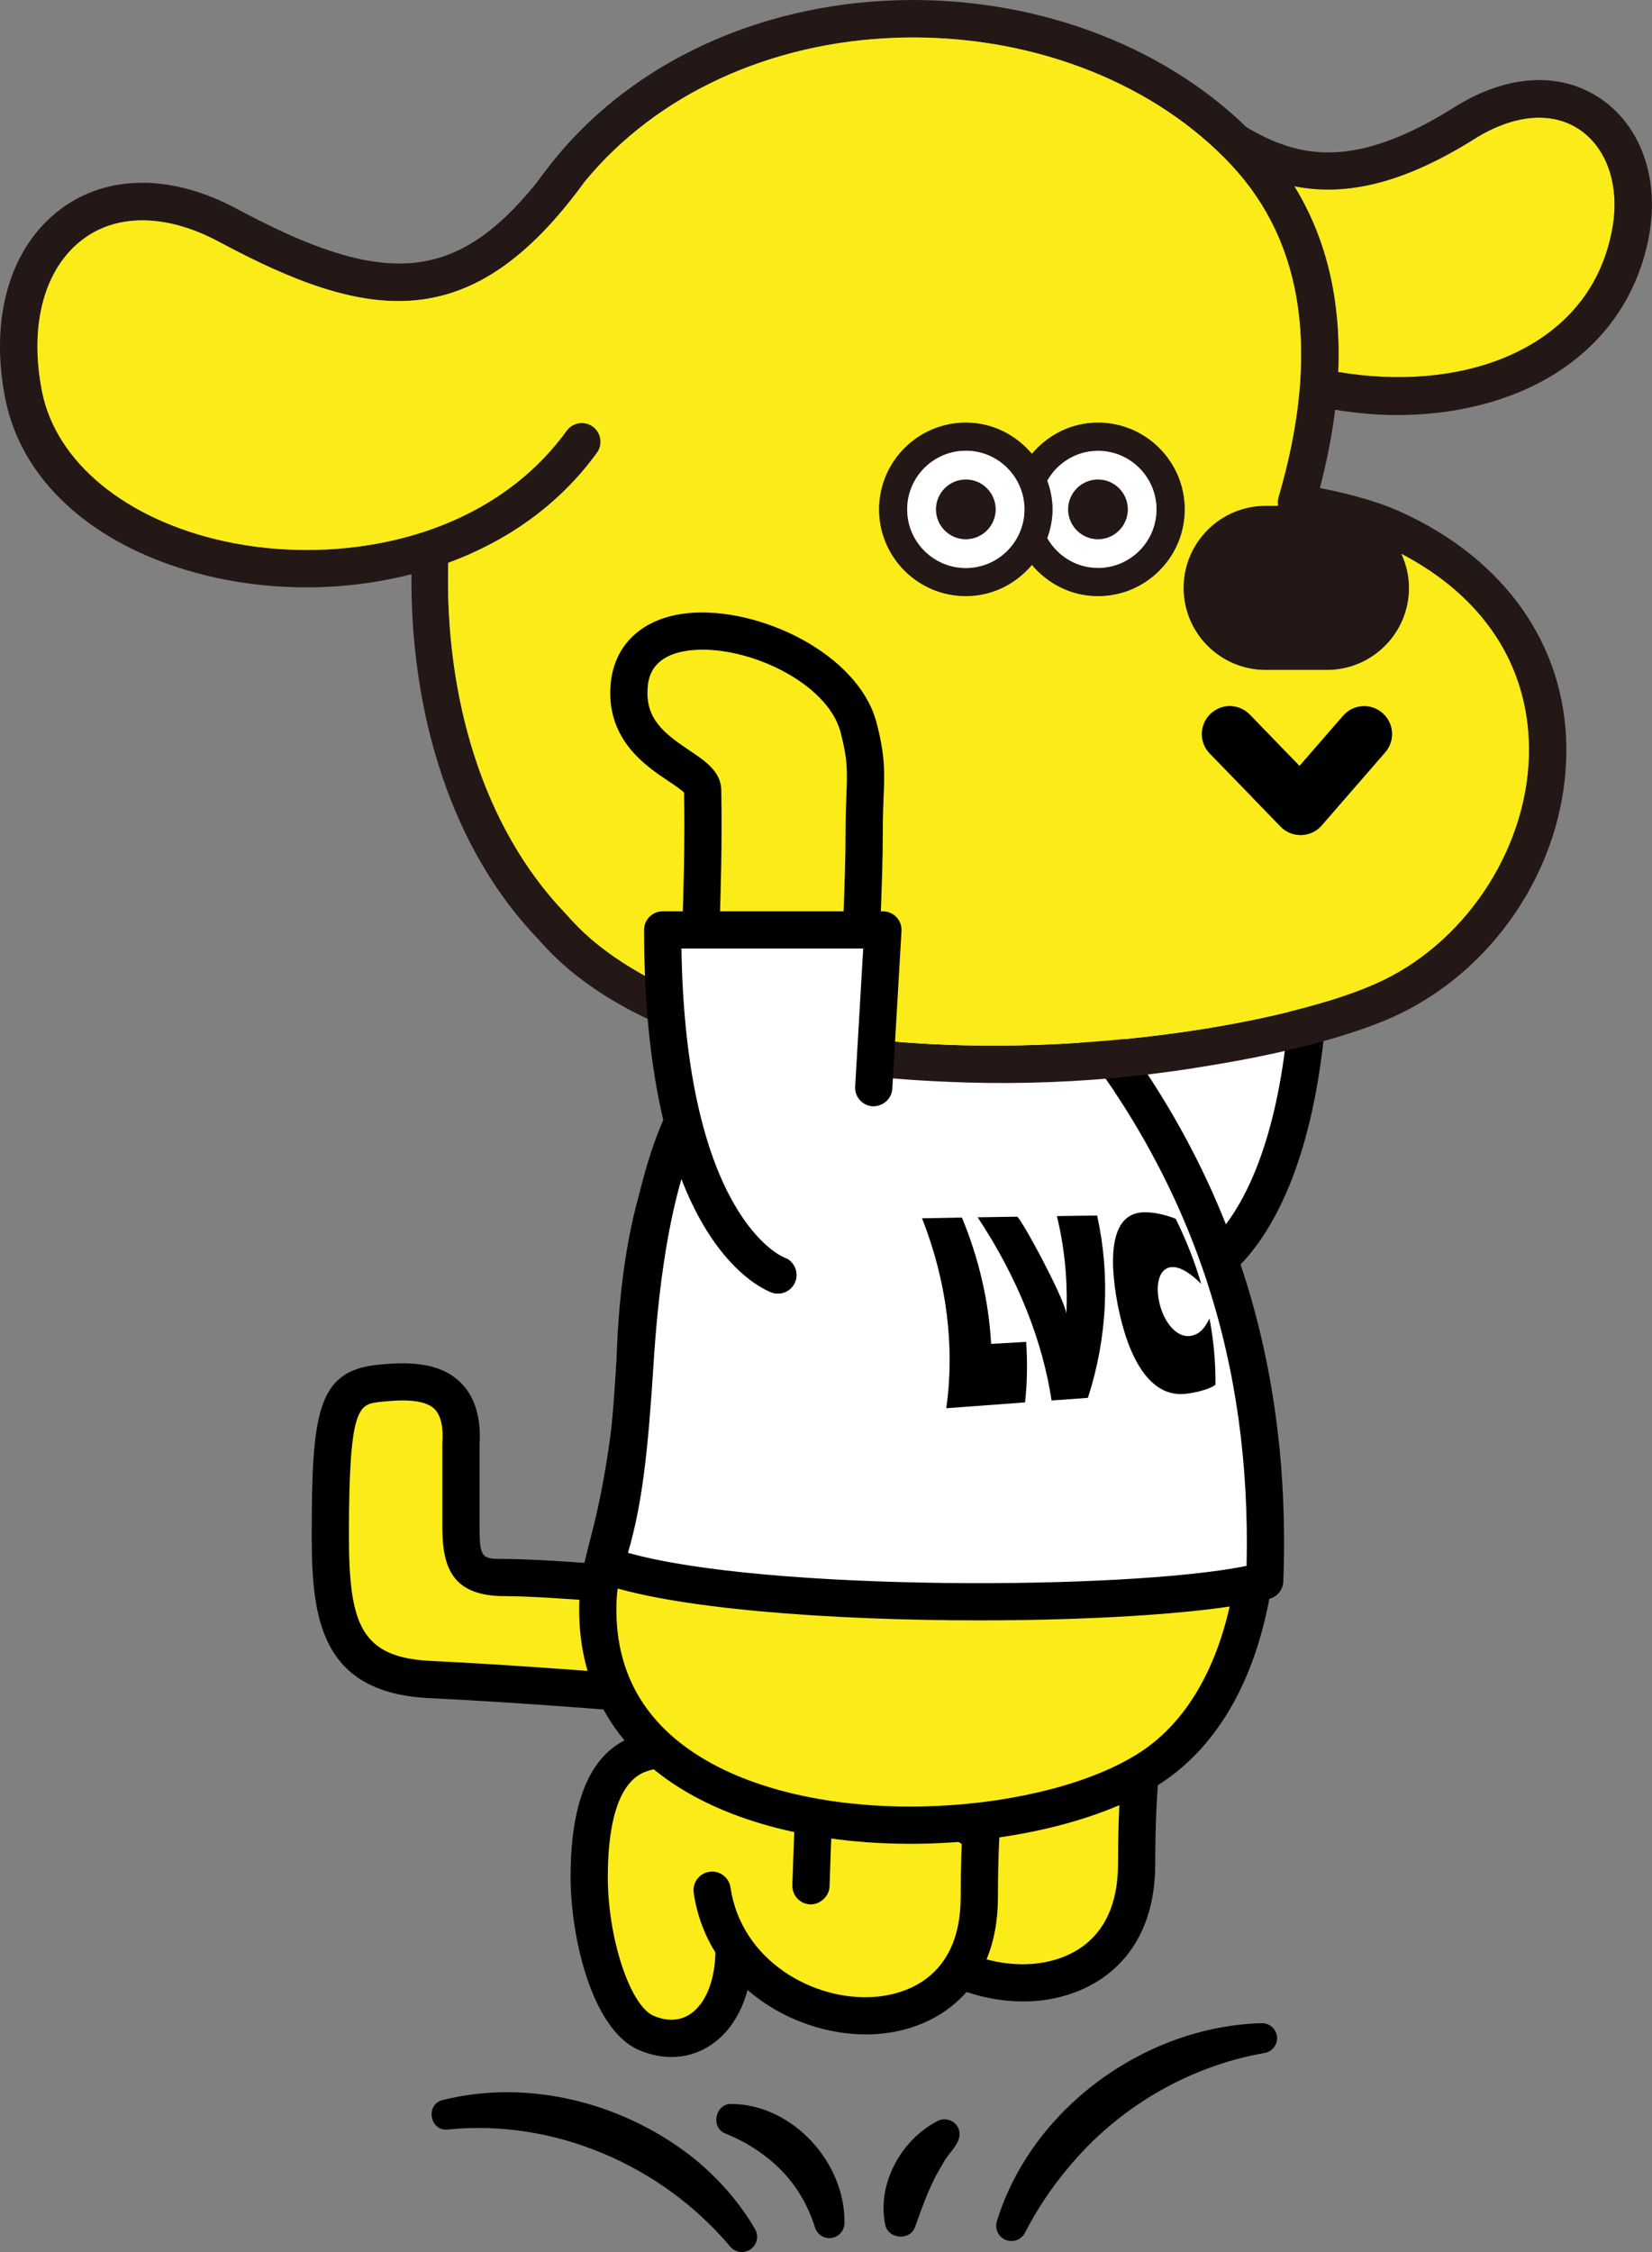
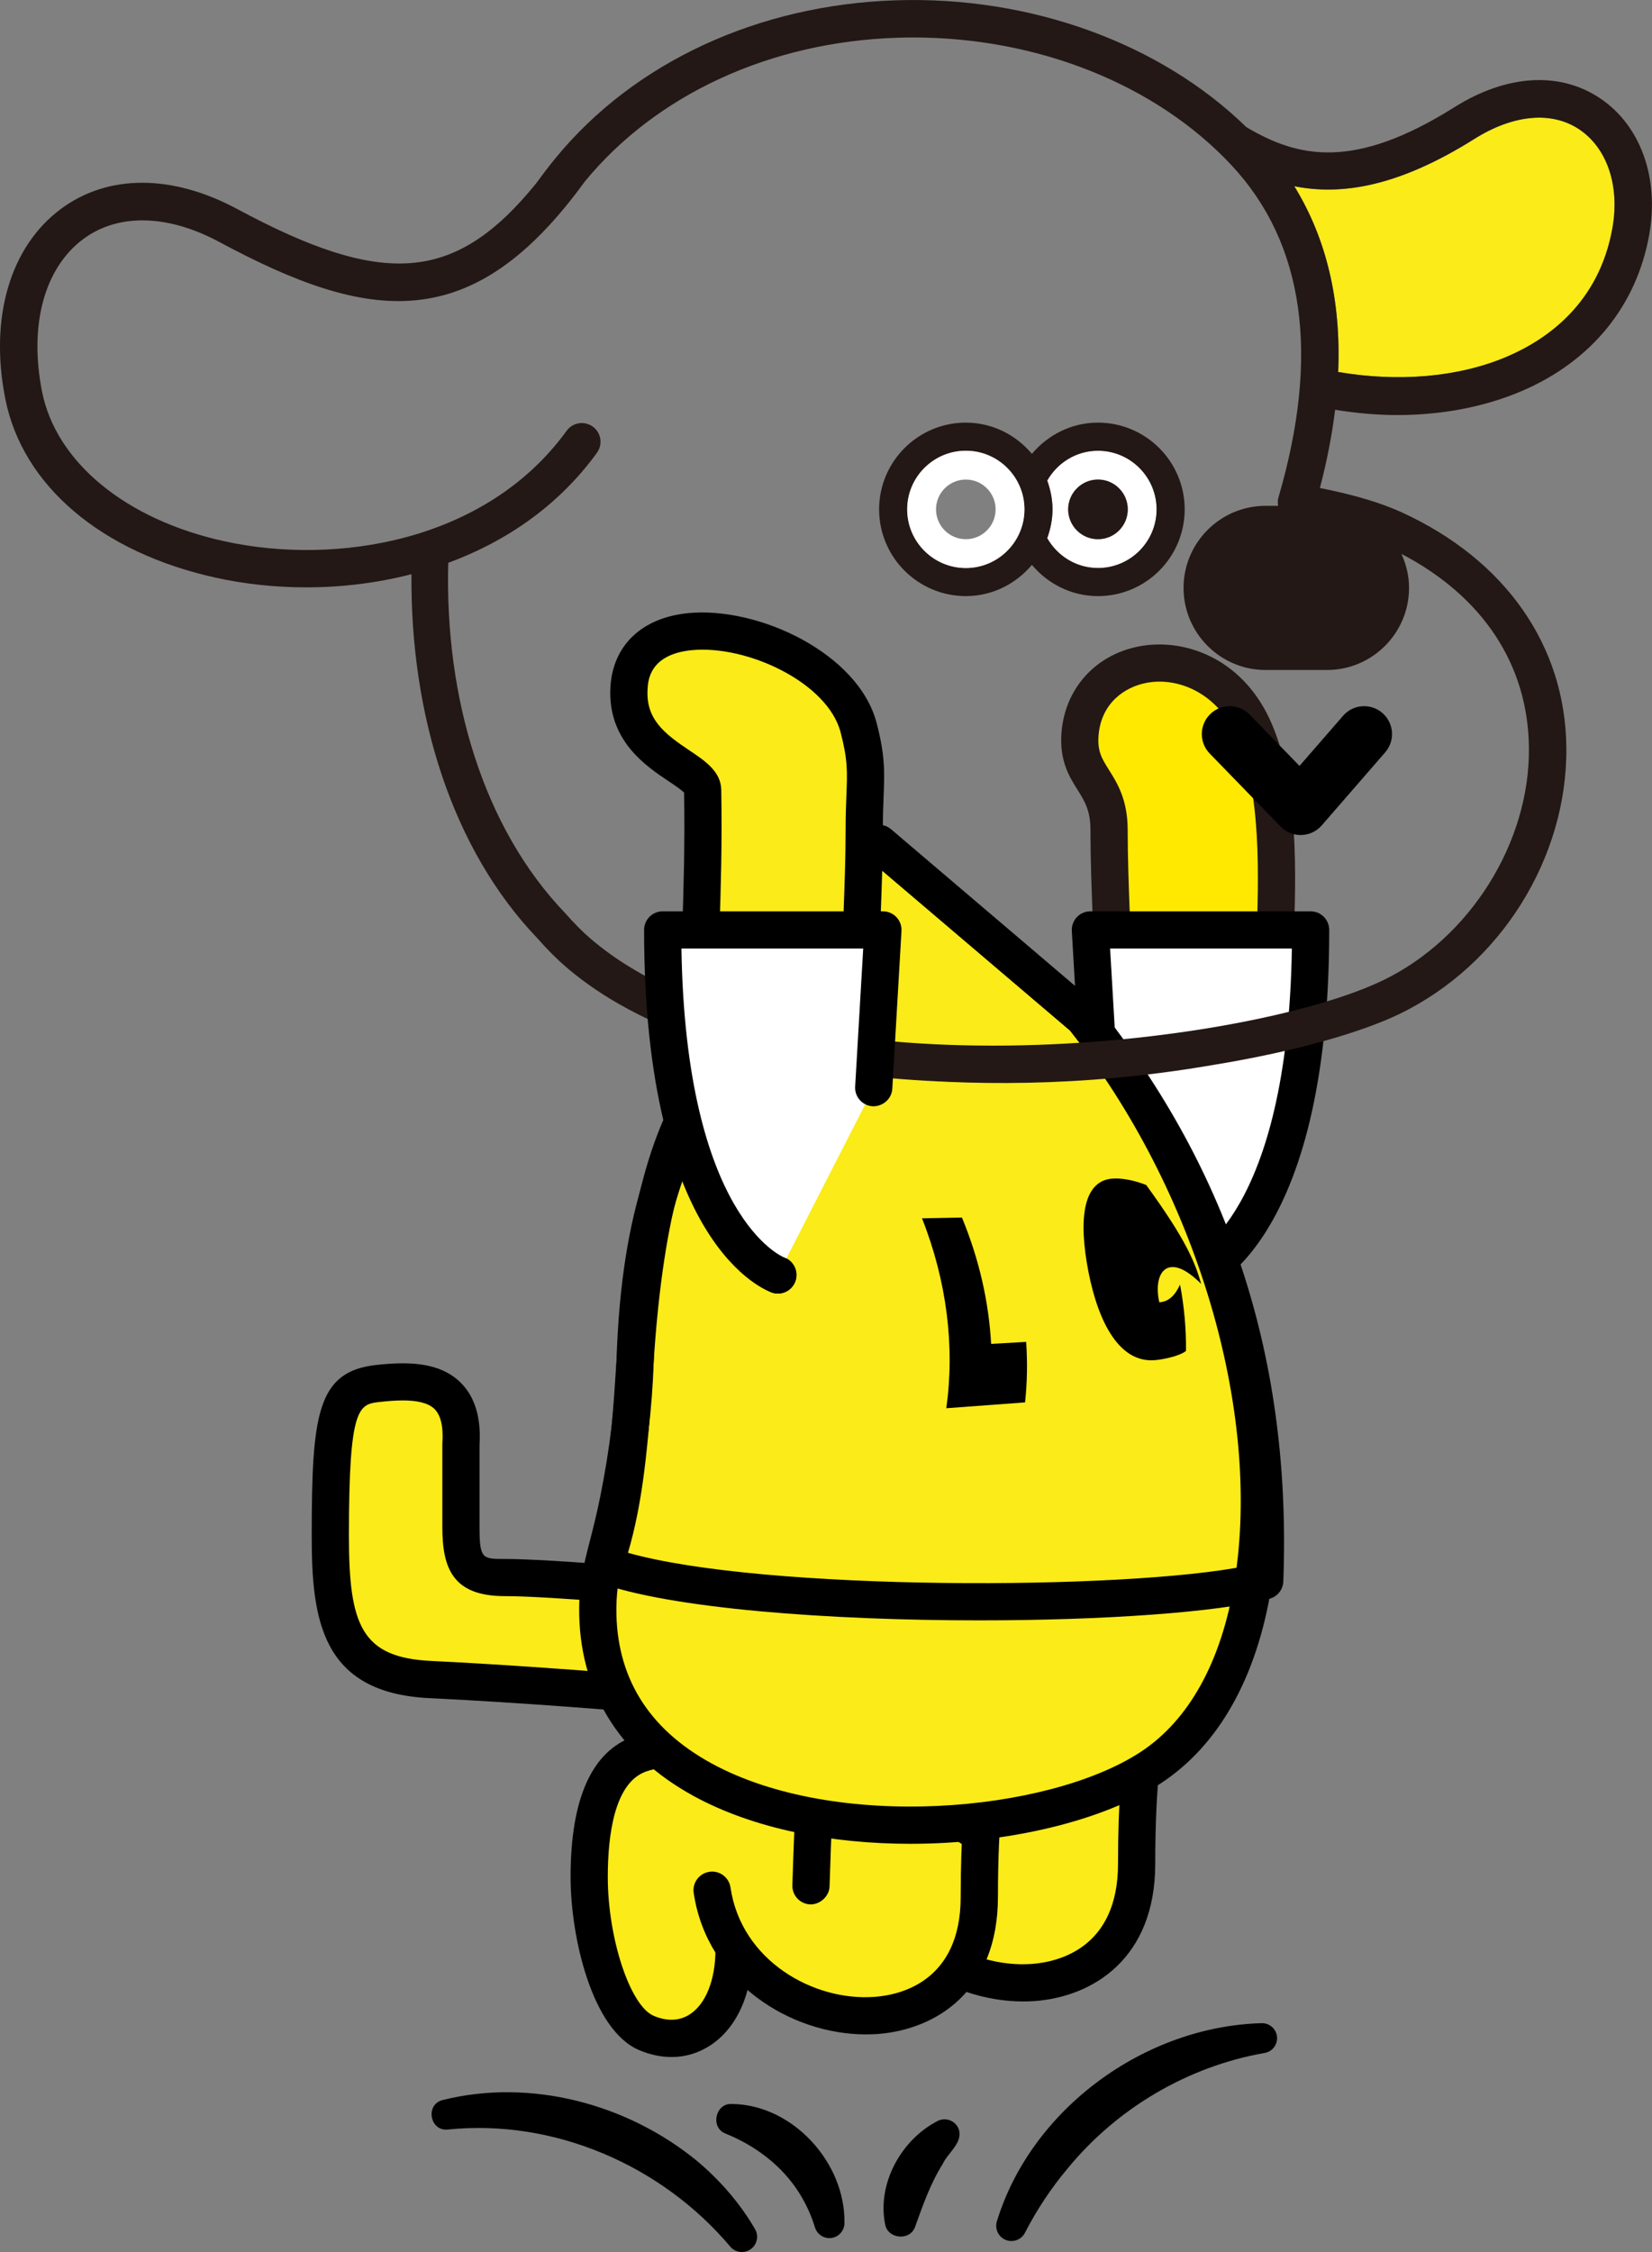
<svg xmlns="http://www.w3.org/2000/svg" version="1.1" id="レイヤー_1" x="0px" y="0px" viewBox="0 0 73.378 100" style="enable-background:new 0 0 73.378 100;" xml:space="preserve">
  <rect x="0" y="0" width="73.378" height="100" fill="#808080" stroke="none" />
  <style type="text/css">
	.st0{fill:#FAEB19;}
	.st1{fill:#231815;}
	.st2{fill:#FFE900;}
	.st3{fill:#FFFFFF;}
</style>
  <g>
    <path class="st0" d="M49.344,86.174c-1.228,1.464-3.359,1.93-5.234,1.562c-1.784-0.35-3.425-1.386-4.509-2.846   c0.428,1.28-0.161,2.823-1.334,3.493c-1.172,0.669-2.801,0.392-3.686-0.627c-0.684-0.788-0.9-1.871-1.033-2.907   c-0.157-1.224-0.233-2.458-0.228-3.692c0.008-1.747,0.384-3.806,1.964-4.551c0.942-0.444,2.07-0.267,3.026,0.145   c0.956,0.412,1.802,1.04,2.721,1.529c1.336,0.711,2.806,1.113,4.292,1.358c1.251,0.206,2.922-1.817,4.115-1.359   C51.75,79.166,50.565,84.718,49.344,86.174z" />
    <path d="M45.441,88.874c-3.323,0-7.054-2.296-7.64-6.283c-0.067-0.452,0.246-0.871,0.697-0.937   c0.452-0.073,0.871,0.245,0.937,0.697c0.479,3.254,3.694,5.055,6.398,4.857c1.151-0.084,3.827-0.685,3.827-4.444   c0-2.811,0.179-4.437,0.281-5.141l-2.753-3.212l-3.107,2.072c-0.051,0.963-0.177,3.462-0.245,5.817   c-0.014,0.455-0.411,0.807-0.849,0.802c-0.456-0.013-0.815-0.393-0.802-0.849c0.087-3.019,0.268-6.273,0.268-6.273   c0.014-0.259,0.15-0.497,0.367-0.641l4.061-2.707c0.348-0.233,0.815-0.168,1.085,0.149l3.481,4.061   c0.167,0.194,0.234,0.457,0.181,0.708c-0.003,0.016-0.315,1.56-0.315,5.215c0,4.203-2.768,5.902-5.359,6.092   C45.784,88.868,45.613,88.874,45.441,88.874z" />
    <path class="st1" d="M36.814,89.88c-0.474,0-0.961-0.104-1.447-0.312c-2.094-0.897-3.035-5.031-3.035-7.681   c0-3.477,0.939-5.577,2.79-6.238c1.877-0.67,3.384,0.069,4.734,0.968c0.38,0.253,0.483,0.765,0.229,1.145   c-0.253,0.38-0.765,0.483-1.145,0.229c-1.39-0.925-2.273-1.141-3.262-0.787c-1.4,0.5-1.694,2.822-1.694,4.682   c0,2.72,0.989,5.715,2.034,6.162c0.598,0.258,1.159,0.232,1.62-0.072c0.706-0.466,1.128-1.54,1.128-2.873   c0-0.456,0.37-0.826,0.826-0.826c0.456,0,0.826,0.37,0.826,0.826c0,1.919-0.682,3.469-1.871,4.252   C38.02,89.704,37.429,89.88,36.814,89.88z" />
    <path class="st0" d="M42.356,87.636c-1.228,1.464-3.359,1.93-5.234,1.562c-1.784-0.35-3.425-1.386-4.509-2.846   c0.428,1.28-0.161,2.823-1.334,3.493c-1.172,0.669-2.801,0.392-3.686-0.627c-0.684-0.788-0.9-1.871-1.033-2.907   c-0.157-1.224-0.233-2.458-0.228-3.692c0.008-1.747,0.384-3.806,1.964-4.551c0.942-0.444,2.07-0.267,3.026,0.145   c0.956,0.412,1.802,1.04,2.721,1.529c1.336,0.711,2.806,1.113,4.292,1.358c1.251,0.206,2.721,0.077,3.913,0.535   C44.561,82.522,43.578,86.18,42.356,87.636z" />
    <path d="M38.454,90.337c-3.324,0.001-7.055-2.296-7.641-6.283c-0.067-0.452,0.246-0.871,0.697-0.937   c0.448-0.07,0.871,0.246,0.937,0.697c0.479,3.254,3.688,5.058,6.398,4.857c1.15-0.084,3.827-0.686,3.827-4.444   c0-2.812,0.178-4.437,0.281-5.141L40.2,75.873l-3.107,2.072c-0.051,0.964-0.177,3.462-0.246,5.818   c-0.013,0.455-0.435,0.809-0.849,0.802c-0.456-0.013-0.815-0.393-0.802-0.849c0.088-3.02,0.269-6.273,0.269-6.273   c0.014-0.259,0.15-0.497,0.367-0.641l4.061-2.707c0.347-0.233,0.815-0.168,1.085,0.149l3.481,4.061   c0.167,0.194,0.234,0.457,0.182,0.708c-0.003,0.015-0.315,1.56-0.315,5.216c0,4.203-2.768,5.902-5.359,6.092   C38.797,90.331,38.626,90.337,38.454,90.337z" />
    <path d="M29.827,91.342c-0.473,0-0.961-0.104-1.447-0.311c-2.094-0.897-3.036-5.033-3.036-7.682c0-3.478,0.939-5.577,2.791-6.238   c1.876-0.672,3.385,0.069,4.733,0.968c0.38,0.253,0.483,0.766,0.229,1.145c-0.253,0.38-0.768,0.482-1.145,0.229   c-1.389-0.926-2.271-1.139-3.261-0.787c-1.401,0.5-1.694,2.822-1.694,4.682c0,2.72,0.989,5.715,2.035,6.163   c0.599,0.257,1.161,0.232,1.62-0.072c0.706-0.466,1.128-1.54,1.128-2.873c0-0.456,0.37-0.826,0.826-0.826   c0.456,0,0.826,0.37,0.826,0.826c0,1.918-0.682,3.468-1.871,4.252C31.032,91.167,30.442,91.342,29.827,91.342z" />
    <g>
      <path class="st2" d="M49.227,47.525c0.483-2.739,0.035-6.861,0.035-10.662c0-2.215-1.434-2.31-1.292-4.245    c0.277-3.784,5.696-4.526,7.66-0.369c1.569,3.322,0.946,8.895,0.946,11.602c0,4.834-0.193,11.023-3.481,12.763" />
      <path class="st1" d="M53.095,57.441c-0.296,0-0.582-0.16-0.73-0.439c-0.213-0.404-0.06-0.903,0.343-1.117    c3.041-1.611,3.041-8.391,3.041-12.033c0-0.541,0.025-1.195,0.052-1.922c0.108-2.887,0.256-6.841-0.918-9.328    c-0.906-1.917-2.638-2.531-3.953-2.281c-0.962,0.179-2.029,0.893-2.136,2.358c-0.05,0.692,0.154,1.016,0.463,1.508    c0.371,0.59,0.832,1.324,0.832,2.676c0,1.251,0.049,2.535,0.097,3.794c0.1,2.62,0.193,5.094-0.145,7.012    c-0.079,0.449-0.501,0.758-0.957,0.67c-0.449-0.079-0.749-0.507-0.67-0.957c0.307-1.744,0.217-4.132,0.12-6.662    c-0.049-1.28-0.098-2.586-0.098-3.857c0-0.877-0.256-1.283-0.578-1.798c-0.357-0.568-0.801-1.275-0.711-2.507    c0.144-1.98,1.511-3.495,3.481-3.862c1.944-0.36,4.469,0.489,5.75,3.2c1.346,2.85,1.189,7.038,1.075,10.094    c-0.027,0.704-0.05,1.337-0.05,1.861c0,5.524-0.303,11.577-3.92,13.493C53.358,57.409,53.226,57.441,53.095,57.441z" />
    </g>
    <g>
      <path class="st3" d="M53.095,56.614c0,0,5.119-1.663,5.119-15.321c-3.094,0-9.782,0-9.782,0l0.409,7.006" />
      <path d="M53.095,57.441c-0.348,0-0.672-0.222-0.785-0.571c-0.14-0.43,0.091-0.89,0.516-1.036c0.1-0.039,4.366-1.835,4.556-13.715    h-8.074l0.358,6.132c0.027,0.455-0.322,0.846-0.777,0.873c-0.455,0.021-0.846-0.322-0.873-0.777l-0.408-7.006    c-0.013-0.227,0.068-0.45,0.224-0.615c0.156-0.166,0.373-0.259,0.601-0.259h9.782c0.456,0,0.826,0.37,0.826,0.826    c0,14.096-5.458,16.032-5.69,16.107C53.265,57.428,53.179,57.441,53.095,57.441z" />
    </g>
    <g>
      <path class="st0" d="M20.473,64.138c0.193-2.901-1.934-2.901-3.674-2.707c-1.74,0.193-2.127,0.967-2.127,6.768    c0,3.674,0.387,6.188,4.448,6.381c4.061,0.193,8.702,0.58,8.702,0.58l-0.58-4.834c0,0-3.256-0.275-4.819-0.275    s-1.95-0.498-1.95-2.239S20.473,64.138,20.473,64.138z" />
      <path d="M27.822,75.987c-0.023,0-0.046-0.001-0.069-0.003c-0.047-0.004-4.674-0.388-8.673-0.578    c-4.834-0.23-5.234-3.54-5.234-7.206c0-5.386,0.235-7.298,2.862-7.589c1.304-0.142,2.762-0.167,3.724,0.756    c0.653,0.624,0.945,1.566,0.868,2.799v3.647c0,1.413,0.128,1.413,1.123,1.413c1.58,0,4.754,0.267,4.888,0.278    c0.391,0.033,0.705,0.336,0.751,0.725l0.58,4.835c0.029,0.246-0.054,0.493-0.226,0.672C28.26,75.896,28.045,75.987,27.822,75.987z     M17.892,62.186c-0.334,0-0.681,0.03-1.002,0.065c-0.956,0.106-1.392,0.155-1.392,5.947c0,3.972,0.553,5.408,3.661,5.557    c2.9,0.138,6.125,0.377,7.722,0.501l-0.379-3.161c-1.029-0.08-2.993-0.219-4.079-0.219c-2.303,0-2.775-1.225-2.775-3.065v-3.674    c0-0.018,0.001-0.037,0.002-0.055c0.049-0.736-0.072-1.249-0.36-1.525C18.99,62.272,18.46,62.186,17.892,62.186z" />
    </g>
    <g>
      <path class="st0" d="M48.126,45.187c9.089,11.409,10.452,28.435,2.973,33.312c-6.368,4.153-24.64,4.153-24.547-7.106    c0.014-1.653,0.461-2.492,0.923-4.799c0.51-2.552,0.686-4.552,0.733-6.131c0.282-9.373,3.222-11.343,3.327-12.603l7.502-10.409    L48.126,45.187z" />
      <path d="M40.431,81.874c-3.44,0-6.921-0.646-9.622-2.123c-3.355-1.835-5.113-4.727-5.083-8.364    c0.01-1.158,0.215-1.956,0.475-2.967c0.14-0.545,0.301-1.172,0.465-1.987c0.426-2.128,0.661-4.089,0.717-5.993    c0.215-7.16,1.951-10.151,2.884-11.758c0.203-0.351,0.434-0.748,0.446-0.888c0.012-0.149,0.065-0.292,0.153-0.415l7.502-10.409    c0.135-0.187,0.342-0.309,0.571-0.337c0.233-0.026,0.459,0.042,0.635,0.191l9.088,7.735c0.04,0.034,0.077,0.072,0.111,0.114    c5.9,7.408,8.993,17.779,7.697,25.81c-0.65,4.023-2.35,7.035-4.917,8.709C48.996,80.857,44.746,81.874,40.431,81.874z     M32.319,48.188c-0.094,0.411-0.324,0.807-0.623,1.322c-0.859,1.48-2.458,4.236-2.662,10.978c-0.06,1.998-0.305,4.049-0.749,6.268    c-0.17,0.851-0.338,1.505-0.485,2.075c-0.25,0.972-0.415,1.613-0.422,2.568c-0.025,3.034,1.396,5.355,4.223,6.902    c5.511,3.015,14.924,2.194,19.047-0.495c2.167-1.413,3.615-4.038,4.189-7.589c1.223-7.577-1.712-17.394-7.309-24.455l-8.345-7.103    L32.319,48.188z" />
    </g>
    <g>
-       <path class="st3" d="M48.126,45.187c5.555,6.973,8.418,15.163,8.049,25.007c-5.125,1.363-23.666,1.368-29.32-0.708    c0.804-2.338,1.081-4.737,1.353-9.022c0.345-5.435,1.297-10.203,3.327-12.603s7.502-10.409,7.502-10.409L48.126,45.187z" />
      <path d="M43.497,71.952c-6.607,0-13.713-0.511-16.926-1.69c-0.422-0.155-0.642-0.619-0.496-1.044    c0.783-2.277,1.046-4.654,1.309-8.806c0.406-6.4,1.591-10.802,3.521-13.084c1.98-2.339,7.396-10.262,7.451-10.341    c0.132-0.193,0.34-0.322,0.572-0.353c0.235-0.028,0.467,0.038,0.646,0.19l9.088,7.735c0.04,0.034,0.077,0.072,0.111,0.114    c5.904,7.412,8.595,15.77,8.229,25.553c-0.014,0.363-0.263,0.674-0.613,0.767C54.094,71.602,48.966,71.952,43.497,71.952z     M27.893,68.952c6.037,1.708,22.159,1.667,27.477,0.581c0.214-9.073-2.354-16.856-7.84-23.77L39.2,38.675    c-1.423,2.067-5.348,7.727-7.034,9.72c-1.696,2.005-2.751,6.083-3.134,12.121C28.789,64.352,28.542,66.739,27.893,68.952z" />
    </g>
    <path d="M40.953,54.098c0.592-0.011,1.183-0.022,1.775-0.032c0.764,1.849,1.194,3.748,1.295,5.609   c0.519-0.03,1.038-0.059,1.557-0.088c0.062,0.908,0.046,1.807-0.049,2.686c-1.165,0.085-2.331,0.172-3.498,0.259   C42.414,59.807,42.061,56.897,40.953,54.098z" />
-     <path d="M48.731,53.975c0.587,2.641,0.453,5.437-0.409,8.097c-0.538,0.038-1.075,0.077-1.613,0.116   c-0.392-2.591-1.469-5.396-3.284-8.134c0.583-0.01,1.166-0.019,1.749-0.028c0.149-0.006,2.29,3.964,2.189,4.372   c0.071-1.479-0.068-2.96-0.418-4.398C47.541,53.991,48.136,53.983,48.731,53.975z" />
-     <path d="M53.355,57.011c-0.416-0.411-0.879-0.759-1.291-0.747c-0.546,0.015-0.761,0.704-0.572,1.564   c0.194,0.879,0.746,1.53,1.308,1.5c0.428-0.023,0.708-0.321,0.923-0.784c0.188,0.995,0.275,1.982,0.264,2.946   c-0.31,0.239-1.056,0.384-1.397,0.408c-1.518,0.116-2.472-1.576-2.935-3.917c-0.452-2.338-0.266-4.149,1.186-4.15   c0.404-0.004,0.905,0.099,1.381,0.29C52.696,55.075,53.073,56.043,53.355,57.011z" />
+     <path d="M53.355,57.011c-0.416-0.411-0.879-0.759-1.291-0.747c-0.546,0.015-0.761,0.704-0.572,1.564   c0.428-0.023,0.708-0.321,0.923-0.784c0.188,0.995,0.275,1.982,0.264,2.946   c-0.31,0.239-1.056,0.384-1.397,0.408c-1.518,0.116-2.472-1.576-2.935-3.917c-0.452-2.338-0.266-4.149,1.186-4.15   c0.404-0.004,0.905,0.099,1.381,0.29C52.696,55.075,53.073,56.043,53.355,57.011z" />
    <path d="M44.277,98.642c1.531-5,6.565-8.664,11.763-8.803c0.368-0.01,0.674,0.279,0.685,0.647c0.01,0.34-0.238,0.628-0.565,0.677   c-3.404,0.6-6.541,2.45-8.727,5.115c-0.737,0.872-1.374,1.834-1.905,2.864c-0.169,0.333-0.577,0.466-0.91,0.297   C44.323,99.29,44.186,98.949,44.277,98.642L44.277,98.642z" />
    <path d="M32.431,99.755c-3.045-3.608-7.816-5.675-12.536-5.194c-0.809,0.089-1.019-1.123-0.226-1.311   c3.902-0.973,8.189,0.169,11.28,2.697c1.027,0.861,1.919,1.884,2.588,3.037c0.188,0.323,0.078,0.737-0.245,0.925   C33.002,100.077,32.637,100.005,32.431,99.755L32.431,99.755z" />
    <path d="M39.318,98.78c-0.372-1.809,0.71-3.767,2.326-4.596c0.331-0.171,0.738-0.042,0.909,0.289   c0.298,0.63-0.453,1.109-0.681,1.62c-0.549,0.874-0.869,1.802-1.221,2.776C40.44,99.516,39.44,99.436,39.318,98.78L39.318,98.78z" />
    <path d="M32.488,93.426c2.719,0.015,5.074,2.614,5.02,5.297c-0.005,0.37-0.309,0.665-0.678,0.66   c-0.3-0.004-0.552-0.205-0.633-0.479c-0.296-0.967-0.812-1.84-1.513-2.552c-0.704-0.705-1.523-1.23-2.454-1.61   C31.543,94.486,31.767,93.402,32.488,93.426L32.488,93.426z" />
    <g>
      <path class="st0" d="M70.154,5.75c-1.227-0.826-2.928-0.673-4.671,0.422c-3.401,2.138-5.93,2.511-7.994,2.097    c1.433,2.329,2.083,5.087,1.949,8.249c2.643,0.452,5.321,0.248,7.503-0.684c1.81-0.773,4.091-2.391,4.679-5.709    C71.952,8.259,71.39,6.582,70.154,5.75z" />
      <path class="st1" d="M53.869,47.292c3.678-0.599,6.613-1.456,8.288-2.265c4.485-2.168,7.466-6.925,7.417-11.837    c-0.045-4.522-2.707-8.327-7.302-10.435c-0.931-0.427-2.128-0.785-3.645-1.086c0.315-1.203,0.539-2.36,0.676-3.473    c0.923,0.15,1.848,0.234,2.761,0.234c1.955,0,3.851-0.349,5.529-1.066c3.091-1.321,5.103-3.788,5.663-6.948    c0.448-2.524-0.386-4.841-2.175-6.045c-1.798-1.211-4.161-1.068-6.485,0.393c-4.46,2.803-6.941,2.243-9.237,0.88    c-3.825-3.728-9.589-5.825-15.56-5.631C33.681,0.21,28.17,2.763,24.679,7.017c-0.304,0.37-0.593,0.752-0.876,1.139    c-3.593,4.421-6.788,4.606-13.274,1.122c-2.879-1.546-5.726-1.55-7.809-0.011c-2.268,1.675-3.197,4.827-2.487,8.432    c0.76,3.86,4.26,6.834,9.363,7.956c1.263,0.277,2.62,0.427,4.012,0.427c1.543,0,3.126-0.188,4.668-0.584    c-0.053,6.241,1.799,12.214,5.604,16.177c0.433,0.495,0.868,0.928,1.291,1.289c2.218,1.892,5.093,3.1,8.056,3.865    C33.228,46.829,42.072,49.33,53.869,47.292z M71.621,10.125c-0.589,3.318-2.869,4.936-4.679,5.709    c-2.183,0.932-4.86,1.135-7.503,0.684c0.133-3.162-0.516-5.92-1.949-8.249c2.064,0.414,4.593,0.041,7.994-2.097    c1.742-1.095,3.444-1.248,4.671-0.422C71.39,6.582,71.952,8.259,71.621,10.125z M56.786,22.088    c-0.036,0.123-0.037,0.25-0.016,0.373h-0.554c-2.01,0-3.645,1.635-3.645,3.645s1.635,3.645,3.645,3.645h2.725    c2.01,0,3.645-1.635,3.645-3.645c0-0.54-0.126-1.048-0.337-1.51c3.621,1.891,5.626,4.924,5.663,8.611    c0.042,4.214-2.622,8.458-6.478,10.322c-6.082,2.941-26.705,5.4-35.183-1.831c-0.363-0.31-0.739-0.686-1.144-1.147    c-3.64-3.792-5.357-9.561-5.197-15.559c2.548-0.938,4.888-2.518,6.605-4.887c0.27-0.372,0.187-0.892-0.185-1.161    c-0.371-0.269-0.892-0.187-1.162,0.186c-3.56,4.913-10.208,6.001-15.214,4.902c-4.37-0.961-7.469-3.509-8.088-6.652    c-0.583-2.958,0.107-5.49,1.843-6.773c1.546-1.142,3.746-1.091,6.033,0.138c6.664,3.58,11.228,4.21,16.228-2.677    c3.186-3.881,8.246-6.21,13.884-6.392c0.238-0.008,0.475-0.012,0.711-0.012c5.548,0,10.79,2.093,14.133,5.67    C57.936,10.798,58.638,15.762,56.786,22.088z M35.296,47.289c3.241,0.623,6.432,0.787,8.838,0.787    c0.219,0,0.431-0.001,0.636-0.004c2.586-0.03,5.044-0.223,7.287-0.515" />
-       <path class="st0" d="M54.698,7.334c-3.343-3.578-8.585-5.67-14.133-5.67c-0.236,0-0.474,0.004-0.711,0.012    C34.216,1.856,29.157,4.186,25.97,8.067c-5,6.886-9.564,6.256-16.228,2.677c-2.287-1.229-4.487-1.28-6.033-0.138    c-1.737,1.283-2.426,3.815-1.843,6.773c0.619,3.143,3.718,5.691,8.088,6.652c5.006,1.099,11.654,0.011,15.214-4.902    c0.27-0.372,0.791-0.455,1.162-0.186c0.372,0.27,0.455,0.789,0.185,1.161c-1.717,2.37-4.057,3.949-6.605,4.887    c-0.16,5.998,1.556,11.767,5.197,15.559c0.405,0.461,0.782,0.838,1.144,1.147c8.478,7.231,29.1,4.772,35.183,1.831    c3.856-1.864,6.52-6.108,6.478-10.322c-0.037-3.687-2.042-6.72-5.663-8.611c0.212,0.461,0.337,0.97,0.337,1.51    c0,2.01-1.635,3.645-3.645,3.645h-2.725c-2.01,0-3.645-1.635-3.645-3.645s1.635-3.645,3.645-3.645h0.554    c-0.021-0.123-0.02-0.25,0.016-0.373C58.638,15.762,57.936,10.798,54.698,7.334z M53.757,31.707    c0.492-0.477,1.276-0.464,1.752,0.025l2.212,2.278l1.936-2.227c0.448-0.516,1.23-0.572,1.747-0.123    c0.517,0.449,0.571,1.232,0.123,1.747l-2.82,3.245c-0.227,0.262-0.554,0.416-0.901,0.426c-0.012,0.001-0.023,0.001-0.034,0.001    c-0.334,0-0.655-0.135-0.889-0.376l-3.151-3.245C53.255,32.968,53.267,32.184,53.757,31.707z M48.77,26.47    c-1.182,0-2.228-0.546-2.935-1.387c-0.707,0.841-1.753,1.387-2.935,1.387c-2.124,0-3.852-1.727-3.852-3.851    s1.728-3.852,3.852-3.852c1.182,0,2.228,0.547,2.935,1.387c0.707-0.841,1.753-1.387,2.935-1.387c2.124,0,3.851,1.728,3.851,3.852    S50.894,26.47,48.77,26.47z" />
      <path class="st3" d="M48.77,20.015c-0.969,0-1.806,0.538-2.254,1.324c0.143,0.402,0.235,0.829,0.235,1.28    c0,0.451-0.092,0.878-0.235,1.28c0.449,0.787,1.286,1.324,2.255,1.324c1.436,0,2.604-1.168,2.604-2.604    S50.206,20.015,48.77,20.015z M48.77,23.943c-0.73,0-1.324-0.594-1.324-1.324s0.594-1.324,1.324-1.324    c0.73,0,1.323,0.594,1.323,1.324S49.499,23.943,48.77,23.943z" />
      <path class="st1" d="M48.77,18.767c-1.182,0-2.228,0.547-2.935,1.387c-0.707-0.841-1.753-1.387-2.935-1.387    c-2.124,0-3.852,1.728-3.852,3.852s1.728,3.851,3.852,3.851c1.182,0,2.228-0.546,2.935-1.387c0.707,0.841,1.753,1.387,2.935,1.387    c2.124,0,3.851-1.727,3.851-3.851S50.894,18.767,48.77,18.767z M48.77,25.223c-0.969,0-1.806-0.538-2.255-1.324    c0.143-0.402,0.235-0.829,0.235-1.28c0-0.451-0.092-0.877-0.235-1.28c0.449-0.786,1.286-1.324,2.254-1.324    c1.436,0,2.604,1.168,2.604,2.604S50.206,25.223,48.77,25.223z M42.9,25.223c-1.436,0-2.605-1.168-2.605-2.604    s1.168-2.604,2.605-2.604c1.436,0,2.604,1.168,2.604,2.604S44.335,25.223,42.9,25.223z" />
      <path class="st1" d="M48.77,21.295c-0.73,0-1.324,0.594-1.324,1.324s0.594,1.324,1.324,1.324c0.73,0,1.323-0.594,1.323-1.324    S49.499,21.295,48.77,21.295z" />
      <path class="st3" d="M45.504,22.619c0-1.436-1.168-2.604-2.604-2.604c-1.436,0-2.605,1.168-2.605,2.604s1.168,2.604,2.605,2.604    C44.335,25.223,45.504,24.054,45.504,22.619z M42.9,23.943c-0.73,0-1.324-0.594-1.324-1.324s0.594-1.324,1.324-1.324    c0.73,0,1.323,0.594,1.323,1.324S43.629,23.943,42.9,23.943z" />
-       <path class="st1" d="M42.9,21.295c-0.73,0-1.324,0.594-1.324,1.324s0.594,1.324,1.324,1.324c0.73,0,1.323-0.594,1.323-1.324    S43.629,21.295,42.9,21.295z" />
      <path d="M56.883,36.704c0.233,0.241,0.554,0.376,0.889,0.376c0.012,0,0.023,0,0.034-0.001c0.347-0.009,0.674-0.164,0.901-0.426    l2.82-3.245c0.448-0.516,0.394-1.298-0.123-1.747c-0.517-0.449-1.3-0.393-1.747,0.123l-1.936,2.227l-2.212-2.278    c-0.476-0.49-1.26-0.503-1.752-0.025c-0.49,0.477-0.502,1.261-0.025,1.752L56.883,36.704z" />
    </g>
    <g>
      <path class="st0" d="M38.422,47.525c-0.483-2.739-0.035-6.861-0.035-10.662c0-2.215,0.241-2.677-0.249-4.554    c-1.055-4.044-9.929-6.348-10.199-1.758c-0.176,2.989,3.251,3.488,3.271,4.532c0.07,3.733-0.136,6.738-0.136,8.768    c0,4.834,0.193,11.023,3.481,12.763" />
      <path d="M34.554,57.441c-0.131,0-0.263-0.031-0.386-0.096c-3.618-1.916-3.921-7.969-3.921-13.493c0-0.758,0.028-1.649,0.061-2.662    c0.052-1.65,0.118-3.699,0.078-5.993c-0.117-0.125-0.438-0.34-0.679-0.501c-1.022-0.682-2.731-1.823-2.593-4.193    c0.109-1.85,1.401-3.075,3.454-3.277c3.14-0.303,7.567,1.798,8.369,4.876c0.382,1.465,0.354,2.181,0.311,3.265    c-0.016,0.409-0.035,0.884-0.035,1.497c0,1.271-0.05,2.576-0.098,3.855c-0.096,2.53-0.186,4.919,0.121,6.664    c0.08,0.45-0.221,0.878-0.67,0.957c-0.448,0.085-0.878-0.22-0.957-0.67c-0.338-1.918-0.245-4.393-0.145-7.014    c0.047-1.258,0.096-2.543,0.096-3.792c0-0.64,0.019-1.136,0.036-1.562c0.041-1.035,0.062-1.555-0.258-2.783    c-0.579-2.217-4.164-3.885-6.609-3.648c-1.876,0.184-1.944,1.348-1.966,1.73c-0.078,1.322,0.722,1.962,1.861,2.722    c0.686,0.459,1.396,0.933,1.412,1.745c0.044,2.376-0.023,4.483-0.077,6.175c-0.032,0.994-0.06,1.867-0.06,2.61    c0,3.642,0,10.422,3.042,12.033c0.403,0.213,0.556,0.713,0.343,1.117C35.137,57.281,34.851,57.441,34.554,57.441z" />
    </g>
    <g>
      <path class="st3" d="M34.555,56.614c0,0-5.119-1.663-5.119-15.321c3.094,0,9.782,0,9.782,0l-0.409,7.006" />
      <path d="M34.552,57.441c-0.083,0-0.168-0.013-0.253-0.041c-0.232-0.075-5.69-2.011-5.69-16.107c0-0.456,0.37-0.826,0.826-0.826    h9.782c0.228,0,0.445,0.094,0.601,0.259c0.156,0.165,0.237,0.388,0.224,0.615l-0.408,7.006c-0.027,0.455-0.427,0.793-0.873,0.777    c-0.455-0.027-0.804-0.417-0.777-0.873l0.358-6.132h-8.074c0.191,11.959,4.512,13.698,4.557,13.715    c0.422,0.156,0.65,0.624,0.502,1.048C35.209,57.224,34.893,57.441,34.552,57.441z" />
    </g>
  </g>
</svg>